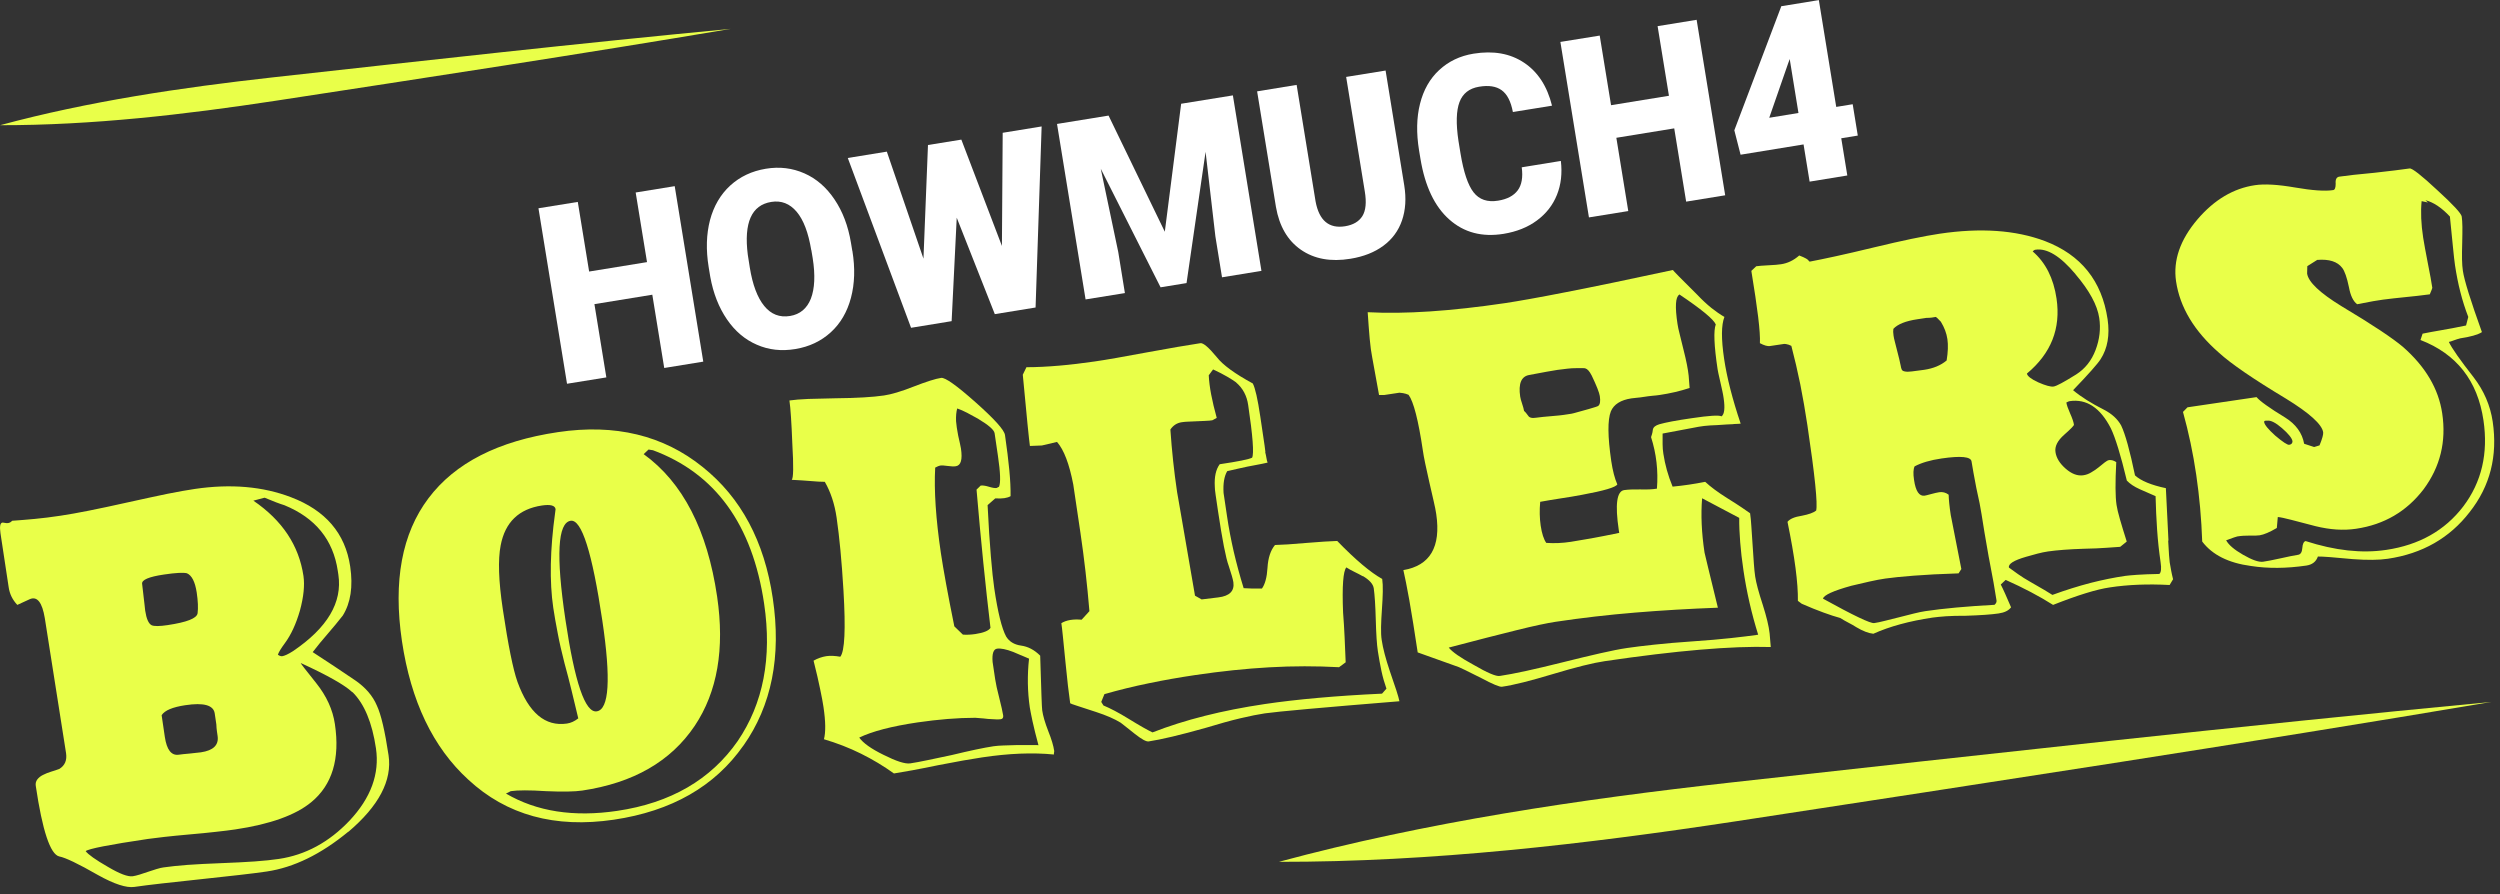
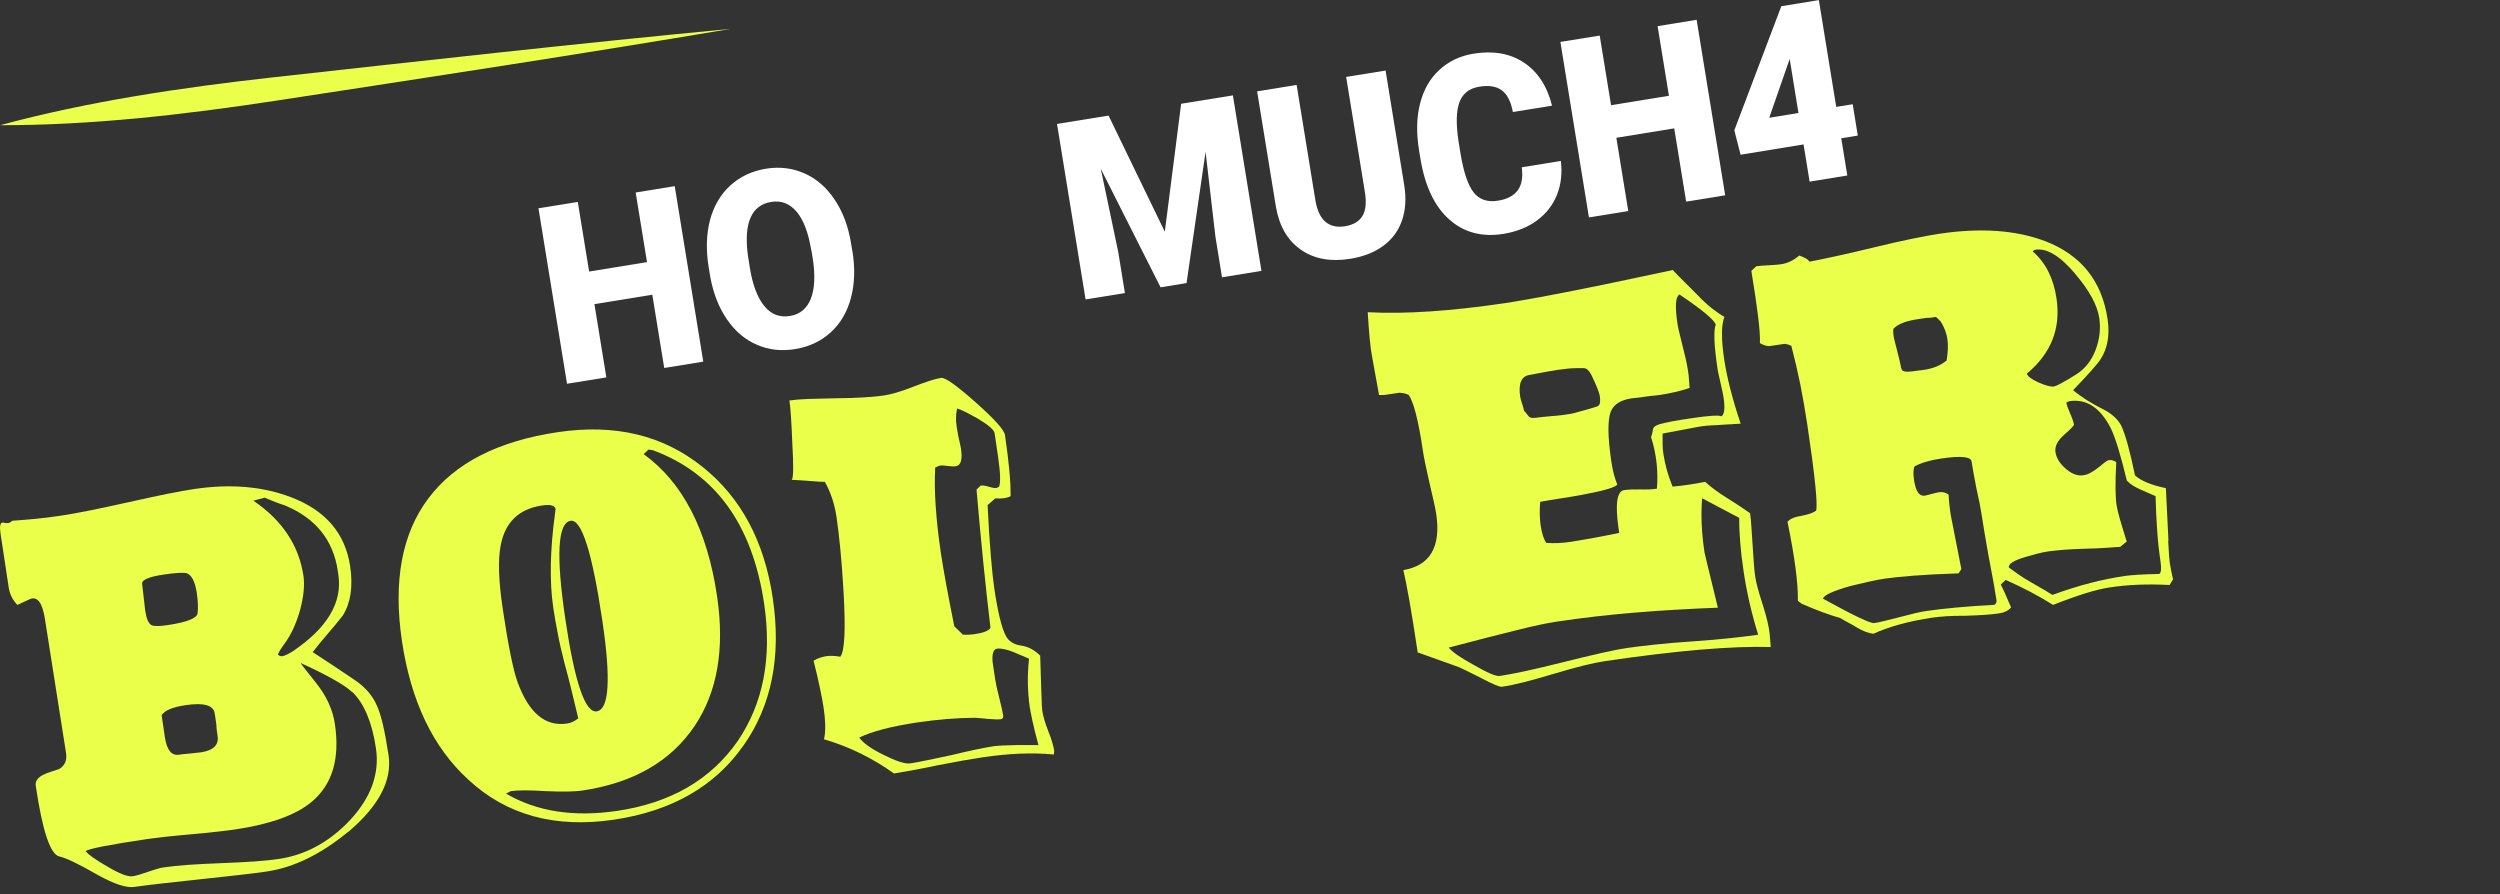
<svg xmlns="http://www.w3.org/2000/svg" width="260" height="93" viewBox="0 0 260 93" fill="none">
  <rect x="0" y="0" width="260" height="93" fill="#333333" stroke="none" />
  <g clip-path="url(#clip0_50_7973)">
    <path d="M36.22 86.499C33.38 88.84 30.56 90.219 27.73 90.639C26.97 90.749 26.01 90.87 24.88 90.999C23.75 91.129 22.41 91.269 20.87 91.439C19.33 91.609 17.99 91.749 16.84 91.879C15.69 92.01 14.73 92.129 13.97 92.24C13.15 92.359 11.88 91.95 10.18 90.999C8.14 89.829 6.8 89.189 6.16 89.07C5.23 88.85 4.41 86.4 3.72 81.73C3.68 81.469 3.74 81.24 3.89 81.049C4.04 80.859 4.24 80.7 4.5 80.579C4.75 80.45 5.03 80.34 5.33 80.249C5.63 80.159 5.91 80.07 6.17 79.969C6.75 79.609 6.98 79.07 6.87 78.329L4.66 64.29C4.39 62.65 3.87 61.989 3.11 62.309L1.8 62.91C1.3 62.38 1 61.77 0.9 61.059L0.05 55.459C-0.05 54.76 0.01 54.389 0.25 54.349C0.28 54.349 0.36 54.349 0.5 54.38C0.64 54.41 0.75 54.41 0.84 54.4C1.02 54.37 1.15 54.289 1.26 54.16C1.97 54.109 2.75 54.05 3.6 53.969C4.44 53.889 5.35 53.779 6.32 53.63C7.11 53.51 8.09 53.34 9.24 53.109C10.39 52.88 11.75 52.59 13.32 52.239C14.89 51.889 16.25 51.599 17.4 51.359C18.55 51.13 19.51 50.959 20.27 50.849C24 50.3 27.33 50.59 30.26 51.709C33.85 53.069 35.91 55.469 36.42 58.91C36.73 60.999 36.47 62.7 35.65 64.019C35.14 64.669 34.62 65.299 34.08 65.919C33.54 66.54 33.02 67.169 32.52 67.82C33.28 68.309 34.03 68.799 34.76 69.29C35.49 69.779 36.23 70.269 36.96 70.769C38.03 71.51 38.77 72.379 39.19 73.37C39.63 74.299 40.03 76.019 40.41 78.549C40.8 81.159 39.4 83.82 36.23 86.51L36.22 86.499ZM36.63 71.98C35.86 71.249 34.08 70.24 31.27 68.95C31.27 69.01 31.82 69.71 32.89 71.049C33.96 72.389 34.61 73.809 34.83 75.309C35.37 78.919 34.55 81.629 32.38 83.419C30.75 84.769 28.11 85.719 24.47 86.26C23.91 86.34 23.24 86.43 22.46 86.51C21.68 86.6 20.77 86.689 19.73 86.779C18.69 86.87 17.81 86.96 17.09 87.04C16.36 87.12 15.8 87.189 15.39 87.249C11.33 87.85 9.18 88.279 8.91 88.519C9.17 88.87 9.94 89.419 11.23 90.159C12.45 90.879 13.3 91.2 13.81 91.129C13.99 91.1 14.22 91.049 14.51 90.96C14.8 90.87 15.09 90.779 15.39 90.669C15.69 90.57 15.99 90.469 16.29 90.379C16.59 90.29 16.83 90.23 17.01 90.21C17.69 90.109 18.51 90.029 19.49 89.95C20.47 89.879 21.63 89.82 22.98 89.769C24.32 89.719 25.49 89.659 26.49 89.59C27.49 89.519 28.32 89.43 29 89.329C31.76 88.919 34.21 87.6 36.34 85.359C38.57 82.99 39.49 80.48 39.1 77.829C38.7 75.129 37.88 73.18 36.66 71.98H36.63ZM19.44 59.62C19.07 59.529 18.28 59.569 17.07 59.749C15.48 59.98 14.72 60.309 14.78 60.719C14.8 60.87 14.82 61.069 14.85 61.319C14.87 61.569 14.9 61.83 14.94 62.099C14.98 62.37 15.01 62.62 15.03 62.87C15.05 63.12 15.08 63.34 15.1 63.51C15.23 64.359 15.45 64.87 15.78 65.029C16.04 65.139 16.59 65.139 17.44 65.01C19.44 64.71 20.47 64.309 20.55 63.779C20.62 63.23 20.59 62.51 20.46 61.63C20.29 60.51 19.95 59.84 19.44 59.62ZM19.27 73.34C17.95 73.54 17.13 73.879 16.81 74.379L17.14 76.629C17.34 77.98 17.82 78.6 18.59 78.49C18.82 78.46 19.2 78.409 19.72 78.37C20.24 78.32 20.63 78.279 20.9 78.24C22.19 78.049 22.77 77.48 22.63 76.54L22.56 76.049C22.53 75.85 22.51 75.609 22.5 75.34L22.33 74.189C22.2 73.34 21.19 73.049 19.28 73.34H19.27ZM35.13 59.37C34.65 56.139 32.8 53.859 29.57 52.539C29.1 52.4 28.42 52.139 27.52 51.76L26.35 52.069C29.36 54.12 31.09 56.73 31.56 59.9C31.7 60.87 31.58 62.08 31.19 63.51C30.79 64.889 30.27 66.019 29.62 66.9C29.22 67.439 28.98 67.84 28.9 68.09C29.03 68.189 29.18 68.249 29.33 68.249C29.59 68.21 29.97 68.04 30.47 67.719C34.05 65.299 35.62 62.65 35.19 59.77L35.13 59.37Z" fill="#E9FF49" />
    <path d="M77.32 77.53C74.35 81.78 69.85 84.36 63.83 85.25C57.72 86.15 52.68 84.77 48.71 81.09C45.03 77.73 42.73 72.92 41.8 66.66C40.88 60.43 41.8 55.48 44.56 51.82C47.32 48.15 51.81 45.86 58.04 44.94C63.97 44.06 68.99 45.27 73.08 48.57C77.07 51.76 79.5 56.31 80.37 62.22C81.27 68.27 80.25 73.38 77.32 77.54V77.53ZM67.86 46.82L67.45 46.75L66.94 47.23C71.01 50.17 73.56 55.11 74.58 62.04C75.38 67.48 74.61 71.96 72.25 75.49C69.76 79.19 65.86 81.43 60.54 82.22C59.78 82.33 58.52 82.36 56.77 82.28C55.07 82.17 53.86 82.17 53.12 82.28C52.95 82.37 52.78 82.45 52.62 82.53C55.81 84.4 59.67 85 64.19 84.33C69.74 83.51 73.92 81.09 76.72 77.07C79.38 73.16 80.3 68.4 79.47 62.79C78.25 54.53 74.38 49.21 67.87 46.81L67.86 46.82ZM56.37 52.57C53.96 52.93 52.53 54.31 52.07 56.72C51.78 58.2 51.85 60.42 52.29 63.35C52.85 67.11 53.36 69.63 53.82 70.92C54.99 74.14 56.7 75.58 58.96 75.25C59.37 75.19 59.76 75.01 60.14 74.71C59.91 73.75 59.68 72.8 59.45 71.84C59.22 70.88 58.97 69.93 58.71 68.98C58.42 67.85 58.18 66.81 58 65.84C57.81 64.88 57.66 64 57.54 63.21C57.14 60.48 57.2 57.16 57.74 53.27L57.78 52.95C57.72 52.57 57.25 52.44 56.37 52.57ZM59.35 54.16C58 54.36 57.81 57.78 58.8 64.42C59.77 70.97 60.86 74.16 62.06 73.98C63.35 73.79 63.55 70.64 62.64 64.53C61.59 57.45 60.49 53.99 59.35 54.16Z" fill="#E9FF49" />
    <path d="M109.61 78.47C107.42 78.25 104.92 78.35 102.13 78.77C101.04 78.93 99.52 79.2 97.57 79.58C96.55 79.79 95.65 79.97 94.88 80.11C94.11 80.25 93.47 80.36 92.97 80.44C91.9 79.67 90.75 78.98 89.54 78.38C88.33 77.78 87.04 77.28 85.69 76.88C85.88 76.16 85.87 75.04 85.64 73.51C85.58 73.1 85.47 72.49 85.3 71.69C85.14 70.89 84.91 69.9 84.61 68.71C85.05 68.46 85.5 68.31 85.94 68.24C86.35 68.18 86.83 68.2 87.39 68.3C87.85 67.75 87.96 65.45 87.72 61.4C87.54 58.36 87.3 55.85 87.01 53.85C86.8 52.41 86.39 51.17 85.78 50.11C85.39 50.11 84.9 50.08 84.33 50.03C83.75 49.98 83.08 49.94 82.33 49.9C82.52 49.78 82.54 48.52 82.4 46.11C82.36 45.01 82.31 44.08 82.26 43.34C82.21 42.6 82.16 42.03 82.1 41.65C82.6 41.58 83.25 41.52 84.06 41.49C84.87 41.46 85.82 41.44 86.93 41.42C88.04 41.41 89 41.38 89.82 41.33C90.64 41.28 91.34 41.22 91.93 41.13C92.69 41.02 93.7 40.72 94.95 40.23C96.34 39.69 97.32 39.38 97.88 39.3C98.29 39.24 99.48 40.08 101.45 41.83C103.42 43.58 104.45 44.72 104.52 45.25C104.72 46.63 104.87 47.85 104.97 48.9C105.07 49.95 105.11 50.85 105.1 51.6C104.77 51.8 104.24 51.88 103.51 51.83L102.71 52.53C102.81 54.65 102.93 56.42 103.05 57.86C103.17 59.3 103.29 60.4 103.4 61.16C103.77 63.69 104.19 65.37 104.64 66.2C104.96 66.72 105.47 67.04 106.18 67.14C106.92 67.24 107.58 67.59 108.18 68.19C108.24 69.98 108.28 71.34 108.31 72.27C108.34 73.2 108.37 73.73 108.39 73.88C108.47 74.44 108.68 75.16 109.02 76.04C109.35 76.86 109.56 77.55 109.64 78.11L109.6 78.43L109.61 78.47ZM106.19 68.15C105.9 68.03 105.63 67.91 105.37 67.8C104.64 67.52 104.08 67.41 103.7 67.46C103.32 67.51 103.16 67.98 103.23 68.84L103.5 70.65C103.57 71.12 103.71 71.76 103.92 72.57C104.13 73.41 104.27 74.02 104.33 74.4C104.36 74.64 104.28 74.77 104.07 74.8C103.86 74.83 103.43 74.82 102.76 74.77C102.42 74.73 102.14 74.7 101.92 74.69C101.7 74.68 101.53 74.66 101.44 74.65C99.58 74.65 97.58 74.82 95.43 75.13C92.73 75.53 90.7 76.06 89.36 76.71C89.77 77.28 90.61 77.88 91.88 78.5C93.21 79.17 94.14 79.47 94.67 79.39C95.14 79.32 95.73 79.21 96.45 79.06C97.16 78.91 98 78.73 98.96 78.53C100.87 78.07 102.33 77.76 103.33 77.61C103.62 77.57 103.96 77.54 104.35 77.53C104.74 77.52 105.17 77.51 105.65 77.49C106.37 77.5 106.93 77.5 107.32 77.49C107.71 77.48 107.93 77.49 108 77.5C107.73 76.49 107.52 75.66 107.38 75C107.24 74.35 107.15 73.87 107.1 73.58C106.86 71.94 106.83 70.24 107.02 68.5C106.76 68.39 106.49 68.27 106.2 68.15H106.19ZM101.74 43.56C101.31 43.32 100.92 43.11 100.56 42.92C100.2 42.73 99.86 42.59 99.55 42.48C99.45 42.83 99.41 43.27 99.43 43.8C99.46 44.19 99.53 44.69 99.65 45.3C99.73 45.65 99.8 45.93 99.84 46.15C99.89 46.37 99.92 46.54 99.94 46.65C100.11 47.8 99.94 48.41 99.4 48.49C99.19 48.52 98.91 48.51 98.56 48.46C98.21 48.41 97.94 48.39 97.77 48.42C97.68 48.43 97.51 48.5 97.26 48.63C97.13 51.02 97.33 53.98 97.85 57.51C98.11 59.24 98.57 61.79 99.25 65.14L100.14 66C100.53 66.03 100.97 66.01 101.44 65.94C102.29 65.81 102.82 65.6 103.01 65.3C102.5 61.02 102.01 56.23 101.56 50.92L101.99 50.5C102.19 50.47 102.48 50.51 102.84 50.62C103.2 50.73 103.47 50.78 103.65 50.75L103.9 50.62C104.08 50.2 104.04 49.14 103.79 47.44L103.44 45.06C103.39 44.71 102.82 44.21 101.73 43.56H101.74Z" fill="#E9FF49" />
-     <path d="M143.81 61.54C143.8 62.07 143.77 62.68 143.72 63.38C143.67 64.08 143.64 64.69 143.63 65.22C143.62 65.75 143.64 66.2 143.7 66.58C143.76 66.99 143.86 67.46 144 68C144.14 68.54 144.32 69.13 144.54 69.79C145.11 71.42 145.45 72.46 145.54 72.93C137.53 73.58 132.86 74 131.54 74.19C130.86 74.29 130.02 74.46 129 74.7C127.98 74.94 126.8 75.27 125.45 75.68C122.77 76.44 120.77 76.91 119.45 77.11C119.21 77.14 118.74 76.89 118.03 76.33C117.55 75.95 117.2 75.66 116.96 75.48C116.72 75.29 116.59 75.18 116.55 75.16C115.92 74.77 115.07 74.4 114 74.05C113.12 73.76 112.45 73.54 112.01 73.4C111.57 73.26 111.33 73.17 111.3 73.14C111.15 72.11 110.99 70.72 110.82 68.98C110.7 67.8 110.61 66.87 110.54 66.18C110.47 65.5 110.42 65.04 110.38 64.81C110.9 64.49 111.61 64.37 112.49 64.45L113.3 63.56C113.07 60.8 112.76 58.07 112.36 55.37L111.62 50.39C111.21 48.26 110.65 46.78 109.93 45.96L108.36 46.33L107.11 46.38C107.07 46.09 106.98 45.33 106.86 44.1C106.74 42.87 106.57 41.16 106.37 38.97L106.75 38.19C107.83 38.19 108.95 38.13 110.13 38.03C111.31 37.93 112.55 37.78 113.87 37.59C115.05 37.42 116.85 37.1 119.27 36.65C121.67 36.21 123.52 35.89 124.85 35.69C125.14 35.65 125.71 36.13 126.55 37.15C127.18 37.96 128.43 38.87 130.29 39.88C130.54 40.35 130.8 41.5 131.07 43.32C131.28 44.73 131.43 45.74 131.52 46.36C131.61 46.98 131.62 47.16 131.57 46.98C131.63 47.21 131.68 47.43 131.71 47.63C131.74 47.81 131.77 47.97 131.83 48.11C131.51 48.19 131.09 48.27 130.56 48.37C130.03 48.46 129.42 48.59 128.72 48.75L127.63 49C127.32 49.53 127.19 50.28 127.25 51.26L127.61 53.68C127.79 54.91 128.03 56.15 128.31 57.38C128.6 58.61 128.94 59.88 129.34 61.17C129.64 61.19 129.95 61.2 130.27 61.21C130.59 61.22 130.91 61.22 131.24 61.21C131.56 60.77 131.76 60.05 131.82 59.05C131.88 58.02 132.14 57.23 132.6 56.68C133.32 56.66 134.39 56.6 135.81 56.47C137.26 56.35 138.35 56.28 139.07 56.26C140.98 58.23 142.54 59.54 143.75 60.21C143.8 60.56 143.82 61 143.81 61.53V61.54ZM141.73 59.93C141.43 59.76 141.14 59.61 140.85 59.47C140.56 59.33 140.28 59.18 140.02 59.01C139.69 59.39 139.57 60.95 139.68 63.7C139.75 64.56 139.8 65.43 139.84 66.29C139.88 67.16 139.92 68.02 139.95 68.88L139.26 69.39C136.9 69.26 134.48 69.26 132.01 69.4C129.54 69.54 126.98 69.81 124.34 70.2C122.67 70.45 121.04 70.73 119.47 71.06C117.9 71.38 116.36 71.76 114.86 72.19L114.53 73L114.76 73.37C115.46 73.66 116.33 74.11 117.35 74.74C117.94 75.1 118.45 75.41 118.86 75.64C119.27 75.87 119.6 76.05 119.86 76.17C123.21 74.86 127.1 73.88 131.54 73.22C133.22 72.97 135.06 72.76 137.08 72.58C139.1 72.4 141.31 72.25 143.73 72.14L144.19 71.62C143.99 71.05 143.81 70.44 143.67 69.78C143.53 69.13 143.41 68.45 143.3 67.74C143.19 67.03 143.12 65.93 143.08 64.44C143.04 62.97 142.97 61.89 142.87 61.18C142.8 60.74 142.43 60.32 141.74 59.91L141.73 59.93ZM128.56 39.77C128.32 39.6 128.01 39.39 127.62 39.17C127.23 38.94 126.74 38.69 126.16 38.42L125.71 39.03C125.74 39.63 125.82 40.29 125.96 41.02C126.1 41.75 126.29 42.56 126.54 43.46L126.08 43.71C125.9 43.74 125.67 43.76 125.39 43.77C125.11 43.78 124.81 43.8 124.5 43.81C124.19 43.83 123.89 43.84 123.6 43.85C123.31 43.86 123.09 43.88 122.91 43.91C122.41 43.98 122.01 44.24 121.72 44.67C121.87 46.87 122.1 49.04 122.42 51.19C122.42 51.16 123.04 54.75 124.28 61.95L124.97 62.34L126.7 62.13C127.88 61.99 128.4 61.46 128.27 60.55C128.22 60.23 128.06 59.67 127.79 58.86C127.49 58.06 127.12 56.15 126.67 53.13C126.57 52.45 126.49 51.91 126.43 51.5C126.36 51.06 126.34 50.76 126.34 50.61C126.28 49.6 126.45 48.82 126.85 48.28C128.76 48 129.88 47.77 130.22 47.6C130.43 47.18 130.29 45.35 129.81 42.12C129.67 41.15 129.25 40.37 128.56 39.78V39.77Z" fill="#E9FF49" />
    <path d="M180.31 44.11C179.91 44.12 179.33 44.16 178.59 44.21C178.08 44.23 177.63 44.25 177.23 44.3C176.83 44.35 176.47 44.41 176.15 44.48L172.91 45.09C172.91 45.48 172.91 45.85 172.91 46.19C172.91 46.53 172.94 46.87 172.99 47.19C173.16 48.31 173.47 49.45 173.95 50.61C175.1 50.5 176.24 50.33 177.34 50.11C177.9 50.63 178.65 51.19 179.62 51.8C180.25 52.19 180.76 52.52 181.16 52.79C181.56 53.06 181.84 53.26 182.01 53.38C182.06 53.73 182.11 54.18 182.14 54.73C182.17 55.28 182.22 55.93 182.27 56.67C182.32 57.41 182.36 58.05 182.4 58.59C182.44 59.12 182.48 59.58 182.54 59.97C182.59 60.29 182.68 60.7 182.81 61.19C182.94 61.68 183.12 62.26 183.33 62.91C183.72 64.14 183.96 65.13 184.04 65.87L184.16 67.29C180.12 67.17 174.37 67.66 166.9 68.76C165.67 68.94 163.87 69.39 161.51 70.1C159.18 70.8 157.42 71.25 156.21 71.42C155.97 71.46 155.25 71.16 154.05 70.52C152.62 69.8 151.84 69.42 151.72 69.38L147.44 67.85C147.11 65.65 146.82 63.84 146.57 62.42C146.31 61 146.11 59.96 145.95 59.29C148.73 58.82 149.87 56.88 149.37 53.47C149.32 53.12 149.23 52.66 149.1 52.11C148.97 51.56 148.82 50.91 148.65 50.15C148.48 49.39 148.34 48.74 148.22 48.19C148.1 47.64 148.03 47.2 147.98 46.87C147.51 43.7 147.01 41.76 146.49 41.06C146.14 40.9 145.72 40.83 145.24 40.84C145.57 40.82 145.63 40.83 145.42 40.86L143.96 41.08H143.42L142.71 37.17C142.61 36.67 142.52 36.03 142.45 35.25C142.38 34.47 142.31 33.54 142.24 32.47C146.11 32.68 150.89 32.36 156.56 31.52C157.88 31.32 159.99 30.95 162.88 30.38C165.77 29.82 169.47 29.05 173.98 28.08C174.02 28.16 174.87 29.03 176.53 30.67C177.03 31.2 177.52 31.65 177.99 32.03C178.47 32.41 178.92 32.72 179.34 32.96C179.01 33.79 179 35.25 179.31 37.33C179.6 39.27 180.17 41.51 181.03 44.06C180.94 44.07 180.7 44.09 180.29 44.1L180.31 44.11ZM181.31 59.25C181.16 58.25 181.05 57.3 180.98 56.39C180.91 55.49 180.87 54.64 180.88 53.86L177.02 51.82C176.88 53.52 176.96 55.4 177.27 57.46C177.28 57.55 177.75 59.46 178.66 63.2C175.7 63.31 172.83 63.48 170.04 63.71C167.25 63.94 164.49 64.26 161.76 64.67C160.91 64.8 159.56 65.08 157.72 65.54C155.88 65.99 153.53 66.6 150.67 67.35C151.04 67.81 151.89 68.4 153.23 69.13C154.67 69.97 155.59 70.36 155.97 70.3C156.7 70.19 157.62 70.02 158.71 69.78C159.8 69.54 161.09 69.24 162.56 68.87C164.04 68.5 165.33 68.19 166.43 67.94C167.53 67.69 168.47 67.5 169.23 67.39C169.99 67.28 170.94 67.16 172.08 67.04C173.22 66.92 174.55 66.8 176.06 66.7C177.58 66.6 178.9 66.48 180.02 66.36C181.14 66.24 182.09 66.12 182.85 66.01C182.17 63.83 181.65 61.58 181.31 59.26V59.25ZM165.52 39.03C165.31 38.61 165.09 38.37 164.87 38.31C164.84 38.28 164.47 38.28 163.79 38.29C163.58 38.29 163.33 38.31 163.03 38.34C162.73 38.37 162.38 38.41 161.97 38.47C161.71 38.51 161.33 38.57 160.85 38.66C160.37 38.75 159.76 38.86 159.03 39C158.21 39.15 157.9 39.9 158.1 41.25C158.13 41.43 158.19 41.67 158.3 41.99C158.41 42.31 158.47 42.55 158.5 42.73C158.6 42.81 158.75 42.98 158.94 43.25C159.06 43.44 159.31 43.51 159.69 43.45C160.1 43.39 160.72 43.33 161.56 43.26C161.97 43.23 162.33 43.19 162.62 43.15L163.41 43.03C163.53 43.01 163.74 42.96 164.04 42.87C164.34 42.78 164.74 42.67 165.23 42.54C165.86 42.36 166.19 42.25 166.22 42.21C166.41 42.06 166.46 41.72 166.38 41.19C166.33 40.84 166.04 40.11 165.52 39.02V39.03ZM174.64 30.65C174.25 30.89 174.19 31.9 174.46 33.69C174.5 33.95 174.57 34.31 174.69 34.76C174.8 35.21 174.93 35.75 175.09 36.39C175.38 37.52 175.55 38.41 175.62 39.06L175.72 40.35C174.72 40.68 173.67 40.92 172.59 41.08C172.38 41.11 172.14 41.14 171.86 41.16C171.58 41.19 171.29 41.22 171 41.27C170.71 41.32 170.44 41.35 170.2 41.37C169.96 41.39 169.79 41.41 169.67 41.43C168.55 41.6 167.84 42.05 167.53 42.78C167.18 43.67 167.2 45.4 167.57 47.95C167.72 48.95 167.93 49.76 168.2 50.38C168.03 50.68 166.81 51.04 164.53 51.46C163.8 51.6 163.07 51.72 162.33 51.83C161.59 51.94 160.91 52.06 160.18 52.19C160.1 53.07 160.12 53.9 160.23 54.66C160.35 55.48 160.55 56.09 160.81 56.46C161.66 56.52 162.51 56.48 163.36 56.35C163.95 56.26 164.66 56.14 165.49 55.99C166.32 55.84 167.29 55.65 168.4 55.42L168.35 55.11C167.96 52.47 168.14 51.09 168.91 50.97C169.32 50.91 169.87 50.89 170.57 50.9C171.26 50.92 171.84 50.9 172.32 50.82C172.47 48.97 172.26 47.18 171.71 45.46C171.73 45.4 171.76 45.3 171.8 45.18C171.84 45.05 171.88 44.88 171.9 44.67C171.95 44.42 172.18 44.24 172.58 44.12C173.21 43.94 174.34 43.72 175.96 43.49C177.75 43.22 178.78 43.16 179.04 43.3C179.34 43.08 179.41 42.45 179.26 41.42C179.23 41.18 179.18 40.93 179.12 40.65C179.06 40.37 178.99 40.06 178.91 39.71C178.82 39.33 178.76 39.03 178.71 38.82C178.66 38.61 178.64 38.46 178.63 38.4C178.26 35.93 178.2 34.38 178.44 33.74C178.21 33.2 176.95 32.16 174.64 30.61V30.65Z" fill="#E9FF49" />
    <path d="M225.49 56.22C225.56 57.5 225.61 58.26 225.65 58.49C225.7 58.81 225.75 59.11 225.81 59.39C225.86 59.67 225.93 59.95 226 60.24L225.64 60.84C223.4 60.72 221.33 60.8 219.42 61.09C218.04 61.29 216.07 61.9 213.52 62.91C212.1 62.01 210.45 61.14 208.59 60.31L208.08 60.79C208.21 61.04 208.36 61.36 208.54 61.76C208.72 62.15 208.92 62.62 209.15 63.16C208.9 63.5 208.47 63.71 207.85 63.8C207.12 63.91 205.97 63.99 204.42 64.04C203.64 64.04 202.96 64.05 202.4 64.09C201.84 64.13 201.36 64.18 200.98 64.23C198.57 64.59 196.52 65.15 194.83 65.91C194.34 65.86 193.75 65.64 193.06 65.23C192.79 65.06 192.52 64.9 192.22 64.75C191.93 64.6 191.65 64.44 191.38 64.27C190.88 64.14 190.3 63.94 189.63 63.7C188.96 63.46 188.21 63.15 187.38 62.79L186.98 62.49C187.01 60.65 186.65 57.92 185.9 54.27C186.15 53.96 186.65 53.75 187.38 53.64C188.11 53.5 188.61 53.32 188.88 53.1C189.05 52.41 188.75 49.46 187.97 44.23C187.75 42.76 187.5 41.34 187.23 39.97C186.95 38.6 186.64 37.27 186.3 35.97C185.94 35.78 185.56 35.72 185.15 35.78C185.65 35.74 185.8 35.73 185.6 35.76L184.06 35.99C183.82 36.02 183.48 35.93 183.03 35.69C183.06 35.11 183 34.21 182.85 32.97C182.7 31.73 182.46 30.13 182.14 28.17L182.65 27.69C182.91 27.65 183.34 27.62 183.92 27.59C184.5 27.56 184.94 27.53 185.23 27.48C185.91 27.38 186.54 27.08 187.12 26.57C187.75 26.81 188.08 27 188.11 27.14L188.21 27.21C188.91 27.08 189.81 26.89 190.92 26.65C192.03 26.41 193.36 26.1 194.93 25.72C197.83 25.02 200.09 24.55 201.7 24.31C205.99 23.67 209.64 23.93 212.67 25.07C216.42 26.5 218.6 29.21 219.19 33.2C219.43 34.85 219.19 36.23 218.46 37.36C218.17 37.82 217.22 38.9 215.6 40.58C216.42 41.27 217.5 41.95 218.83 42.62C219.64 43.04 220.23 43.58 220.6 44.25C221.03 45.15 221.51 46.88 222.04 49.44C222.66 50.01 223.74 50.45 225.25 50.77C225.36 53.13 225.45 54.94 225.52 56.22H225.49ZM206.84 58C206.66 56.98 206.5 56.09 206.38 55.34C206.25 54.59 206.15 53.97 206.08 53.47C205.99 52.85 205.81 51.95 205.54 50.76C205.42 50.15 205.32 49.61 205.24 49.16C205.16 48.71 205.09 48.32 205.04 47.99C204.97 47.49 203.93 47.39 201.93 47.68C200.75 47.85 199.82 48.13 199.12 48.5C198.98 48.79 198.96 49.26 199.06 49.91C199.23 51.09 199.6 51.63 200.16 51.55C200.25 51.54 200.47 51.48 200.81 51.39C201.16 51.29 201.45 51.23 201.68 51.19C202.03 51.14 202.36 51.22 202.66 51.45C202.66 51.69 202.69 51.99 202.72 52.34C202.75 52.69 202.81 53.11 202.88 53.58C202.88 53.55 203.24 55.42 203.98 59.18L203.69 59.63C201.84 59.69 200.28 59.77 199.02 59.87C197.76 59.97 196.77 60.07 196.07 60.17C195.57 60.24 195.02 60.35 194.43 60.48C193.83 60.61 193.2 60.76 192.54 60.92C190.66 61.44 189.68 61.89 189.59 62.26C192.76 64.01 194.54 64.86 194.92 64.8C195.21 64.76 195.58 64.68 196.01 64.57C196.44 64.46 196.95 64.33 197.53 64.19C198.11 64.05 198.62 63.92 199.07 63.8C199.52 63.69 199.9 63.61 200.23 63.56C202.11 63.28 204.51 63.06 207.43 62.9C207.59 62.76 207.66 62.61 207.64 62.46C207.49 61.46 207.23 59.97 206.84 57.98V58ZM201.86 33.47C201.54 33.13 201.36 32.96 201.33 32.96L200.89 33.03C200.74 33.05 200.57 33.06 200.35 33.06L199.42 33.2C198.19 33.38 197.35 33.72 196.91 34.2C196.88 34.38 196.88 34.62 196.93 34.92C196.96 35.1 197 35.32 197.08 35.6C197.15 35.88 197.22 36.16 197.3 36.47C197.38 36.77 197.45 37.06 197.52 37.34C197.59 37.61 197.64 37.84 197.67 38.02C197.7 38.2 197.73 38.33 197.78 38.43C197.82 38.53 197.93 38.6 198.1 38.63C198.27 38.67 198.51 38.67 198.82 38.63C199.13 38.6 199.56 38.54 200.12 38.46C201.06 38.32 201.84 38 202.45 37.49C202.59 36.63 202.62 35.89 202.53 35.27C202.44 34.65 202.21 34.05 201.86 33.48V33.47ZM222.54 50.88C221.96 50.62 221.51 50.32 221.19 49.98C220.56 47.34 220 45.53 219.53 44.55C218.43 42.4 217 41.46 215.24 41.72C215.18 41.72 215.07 41.78 214.9 41.86C214.94 42.12 215.07 42.5 215.29 42.99C215.51 43.48 215.65 43.88 215.69 44.17C215.7 44.26 215.36 44.61 214.67 45.22C213.98 45.83 213.68 46.43 213.77 47.02C213.86 47.64 214.22 48.21 214.84 48.75C215.46 49.29 216.06 49.51 216.65 49.43C216.94 49.39 217.23 49.29 217.5 49.12C217.78 48.96 218.03 48.79 218.26 48.6C218.49 48.42 218.7 48.25 218.88 48.1C219.07 47.95 219.22 47.87 219.34 47.85C219.57 47.82 219.82 47.88 220.09 48.06C219.98 50.18 219.99 51.66 220.12 52.51C220.17 52.86 220.29 53.36 220.47 53.99C220.65 54.62 220.89 55.4 221.18 56.32L220.5 56.87C220.17 56.89 219.7 56.92 219.07 56.97C218.44 57.02 217.67 57.05 216.74 57.07C215.16 57.12 213.91 57.22 213 57.35C212.65 57.4 212.28 57.48 211.89 57.58C211.5 57.68 211.1 57.79 210.7 57.91C209.43 58.28 208.84 58.65 208.93 59.03C209.2 59.23 209.52 59.46 209.89 59.72C210.26 59.98 210.67 60.24 211.13 60.5C212.34 61.19 213.12 61.65 213.45 61.87C214.82 61.37 216.13 60.96 217.39 60.63C218.65 60.31 219.87 60.06 221.04 59.89C221.28 59.86 221.68 59.82 222.26 59.78C222.84 59.74 223.61 59.71 224.57 59.69C224.76 59.54 224.8 59.13 224.7 58.46C224.54 57.37 224.42 56.26 224.34 55.11C224.26 53.97 224.21 52.79 224.18 51.6C223.67 51.38 223.12 51.13 222.54 50.88ZM215.85 28.51C214.28 26.64 212.9 25.79 211.69 25.97C211.57 25.99 211.48 26.05 211.4 26.15C212.74 27.3 213.57 28.94 213.88 31.05C214.34 34.17 213.31 36.76 210.8 38.85C210.84 39.11 211.23 39.42 211.97 39.76C212.74 40.1 213.27 40.24 213.57 40.2C213.87 40.16 214.64 39.74 215.91 38.95C216.84 38.36 217.52 37.51 217.94 36.4C218.36 35.29 218.49 34.17 218.32 33.06C218.12 31.74 217.3 30.22 215.85 28.52V28.51Z" fill="#E9FF49" />
-     <path d="M255.8 35.21C255.68 35.23 255.49 35.29 255.22 35.39C254.95 35.49 254.77 35.55 254.68 35.56C254.98 36.2 255.84 37.43 257.25 39.23C258.33 40.63 258.99 42.17 259.24 43.84C259.77 47.43 258.97 50.56 256.85 53.25C254.76 55.96 251.92 57.58 248.34 58.11C247.4 58.25 246.19 58.26 244.7 58.15C242.75 57.96 241.53 57.87 241.06 57.88C240.87 58.42 240.47 58.73 239.85 58.82C237.79 59.12 235.87 59.14 234.09 58.86C231.76 58.55 230.07 57.7 229.03 56.32C228.95 53.96 228.74 51.65 228.41 49.39C228.08 47.13 227.62 44.97 227.03 42.84L227.5 42.36L234.68 41.3C234.86 41.51 235.2 41.8 235.68 42.14C236.17 42.49 236.82 42.92 237.65 43.42C238.77 44.12 239.43 45.03 239.63 46.15L240.67 46.49L241.23 46.32C241.52 45.62 241.64 45.16 241.61 44.96C241.49 44.14 240.19 42.96 237.71 41.44C234.35 39.42 232.04 37.84 230.79 36.7C228.2 34.44 226.71 31.96 226.31 29.26C225.99 27.09 226.73 24.93 228.55 22.8C230.29 20.77 232.28 19.59 234.51 19.26C235.51 19.11 236.9 19.19 238.69 19.5C240.48 19.81 241.8 19.9 242.65 19.77C242.83 19.74 242.91 19.52 242.91 19.1C242.87 18.66 243 18.41 243.3 18.37C244.06 18.26 245.28 18.12 246.93 17.97C247.76 17.88 248.47 17.8 249.08 17.72C249.68 17.65 250.19 17.58 250.6 17.52C250.86 17.48 251.82 18.23 253.45 19.75C255.12 21.27 255.97 22.2 256.02 22.52C256.06 22.78 256.08 23.14 256.09 23.59C256.09 24.04 256.09 24.6 256.07 25.26C256.05 25.92 256.04 26.5 256.05 26.97C256.06 27.45 256.09 27.85 256.14 28.17C256.28 29.14 256.94 31.26 258.12 34.54C257.71 34.81 256.93 35.03 255.79 35.2L255.8 35.21ZM251.73 35.36L251.95 34.7C252.45 34.6 253.07 34.48 253.84 34.35C254.61 34.22 255.48 34.06 256.47 33.85L256.7 32.96C256.06 31.31 255.61 29.52 255.32 27.58C255.26 27.17 255.19 26.55 255.11 25.72C255.03 24.89 254.93 23.83 254.79 22.52C253.93 21.6 253.08 21.03 252.24 20.82L252.5 21.05H252.46L251.85 20.92C251.74 22.02 251.79 23.29 252.01 24.72C252.05 25.01 252.12 25.38 252.2 25.82C252.28 26.26 252.38 26.77 252.49 27.35C252.61 27.93 252.7 28.44 252.78 28.86C252.86 29.28 252.92 29.64 252.96 29.94C252.96 29.97 252.88 30.19 252.7 30.61C252.26 30.68 251 30.82 248.93 31.03C248.16 31.11 247.46 31.21 246.83 31.32C246.2 31.43 245.64 31.54 245.14 31.64C244.74 31.34 244.45 30.75 244.29 29.87C244.08 28.85 243.84 28.18 243.59 27.86C243.1 27.21 242.24 26.93 240.99 27.03L239.96 27.68L239.94 28.45C240.07 29.33 241.26 30.46 243.51 31.84C245.12 32.8 246.46 33.64 247.53 34.35C248.6 35.06 249.39 35.64 249.9 36.07C252.25 38.13 253.61 40.43 253.99 42.99C254.43 45.93 253.78 48.56 252.05 50.89C250.29 53.19 247.95 54.56 245.04 54.99C243.72 55.19 242.31 55.09 240.81 54.72C239.78 54.45 238.94 54.23 238.28 54.06C237.62 53.89 237.16 53.79 236.89 53.77L236.79 54.91C236.04 55.35 235.45 55.6 235.01 55.67C234.83 55.7 234.5 55.71 234.02 55.7C233.54 55.7 233.09 55.72 232.68 55.79C232.62 55.79 232.23 55.93 231.52 56.19C231.77 56.66 232.35 57.16 233.27 57.69C234.22 58.24 234.92 58.48 235.36 58.42C235.56 58.39 235.81 58.35 236.11 58.29C236.4 58.23 236.75 58.16 237.16 58.07C237.57 57.98 237.92 57.9 238.23 57.84C238.54 57.78 238.79 57.73 239 57.7C239.26 57.66 239.41 57.43 239.44 57C239.47 56.58 239.58 56.33 239.78 56.27C242.84 57.26 245.63 57.57 248.16 57.19C251.6 56.68 254.27 55.17 256.18 52.67C258.09 50.14 258.79 47.15 258.28 43.71C257.67 39.6 255.49 36.81 251.73 35.36ZM237.32 44.52C236.67 43.96 236.16 43.7 235.81 43.75C235.57 43.73 235.45 43.77 235.47 43.89C235.51 44.18 235.9 44.65 236.62 45.3C237.41 45.97 237.89 46.28 238.07 46.26C238.3 46.23 238.42 46.1 238.42 45.89C238.37 45.57 238 45.11 237.32 44.52Z" fill="#E9FF49" />
    <path d="M73.14 37.61L69.08 38.27L67.84 30.65L61.82 31.63L63.06 39.25L58.97 39.91L56 21.66L60.09 21L61.27 28.24L67.29 27.26L66.11 20.02L70.17 19.36L73.14 37.61Z" fill="white" />
    <path d="M88.65 26.101C88.94 27.881 88.89 29.5 88.5 30.971C88.11 32.441 87.41 33.641 86.4 34.56C85.39 35.48 84.17 36.06 82.72 36.3C81.27 36.541 79.94 36.391 78.71 35.85C77.48 35.321 76.44 34.441 75.6 33.211C74.76 31.98 74.18 30.511 73.87 28.8L73.7 27.77C73.41 25.98 73.46 24.36 73.84 22.89C74.23 21.43 74.93 20.23 75.94 19.3C76.96 18.37 78.19 17.791 79.64 17.55C81.09 17.311 82.41 17.48 83.66 18.03C84.91 18.581 85.95 19.491 86.79 20.741C87.64 22 88.21 23.5 88.5 25.25L88.64 26.09L88.65 26.101ZM84.37 26.011C84.07 24.201 83.57 22.87 82.85 22.02C82.13 21.171 81.25 20.831 80.21 21C78.16 21.331 77.35 23.16 77.77 26.491L77.98 27.831C78.27 29.62 78.77 30.951 79.48 31.82C80.19 32.691 81.08 33.041 82.17 32.861C83.2 32.691 83.92 32.09 84.33 31.061C84.73 30.02 84.8 28.62 84.52 26.851L84.38 26.011H84.37Z" fill="white" />
-     <path d="M104.2 25.57L104.28 13.81L108.33 13.15L107.7 31.98L103.46 32.67L99.5 22.64L98.97 33.4L94.75 34.09L88.17 16.43L92.23 15.77L96.04 26.9L96.51 15.08L99.98 14.52L104.2 25.58V25.57Z" fill="white" />
    <path d="M115.29 12.02L121.14 24.1L122.84 10.79L128.22 9.92L131.19 28.17L127.09 28.84L126.4 24.58L125.38 15.79L123.4 29.44L120.7 29.88L114.48 17.55L116.3 26.22L116.99 30.48L112.9 31.14L109.93 12.89L115.29 12.02Z" fill="white" />
    <path d="M144.1 7.33L146.04 19.27C146.26 20.62 146.18 21.84 145.81 22.92C145.44 24 144.79 24.88 143.87 25.56C142.95 26.24 141.81 26.69 140.45 26.91C138.39 27.25 136.67 26.93 135.29 25.97C133.91 25.01 133.05 23.53 132.7 21.53L130.74 9.5L134.85 8.83L136.82 20.95C137.19 22.94 138.22 23.8 139.89 23.53C140.74 23.39 141.33 23.04 141.69 22.47C142.04 21.9 142.13 21.05 141.94 19.92L140 8L144.08 7.34L144.1 7.33Z" fill="white" />
    <path d="M162.33 16.75C162.48 18.03 162.35 19.2 161.92 20.27C161.49 21.34 160.8 22.22 159.84 22.93C158.88 23.64 157.72 24.1 156.37 24.32C154.14 24.68 152.26 24.19 150.73 22.83C149.2 21.48 148.2 19.37 147.73 16.53L147.58 15.63C147.29 13.84 147.32 12.23 147.68 10.8C148.04 9.36 148.7 8.19 149.67 7.29C150.64 6.39 151.83 5.81 153.26 5.58C155.32 5.25 157.06 5.56 158.5 6.52C159.94 7.48 160.91 8.97 161.41 10.99L157.34 11.65C157.13 10.54 156.74 9.79 156.17 9.38C155.6 8.97 154.82 8.85 153.82 9.02C152.8 9.19 152.13 9.72 151.79 10.61C151.45 11.51 151.41 12.85 151.68 14.65L151.89 15.94C152.21 17.89 152.66 19.24 153.25 20C153.84 20.76 154.69 21.05 155.8 20.87C156.74 20.72 157.42 20.36 157.84 19.8C158.26 19.24 158.4 18.44 158.26 17.4L162.32 16.74L162.33 16.75Z" fill="white" />
    <path d="M179.42 20.31L175.36 20.97L174.12 13.35L168.1 14.33L169.34 21.95L165.25 22.61L162.28 4.36L166.37 3.7L167.55 10.94L173.57 9.96L172.39 2.72L176.45 2.06L179.42 20.31Z" fill="white" />
    <path d="M190.96 11.12L192.68 10.84L193.21 14.1L191.49 14.38L192.12 18.25L188.2 18.89L187.57 15.02L181.02 16.09L180.37 13.55L185.24 0.69V0.65L189.16 0.01L190.97 11.13L190.96 11.12ZM183.99 12.25L187.04 11.75L186.13 6.14L185.96 6.61L184 12.25H183.99Z" fill="white" />
    <g clip-path="url(#clip1_50_7973)">
      <path d="M0 13.022C9.251 10.527 18.833 9.111 28.337 8.05C44.126 6.303 60.211 4.501 76 3C60.367 5.64 44.355 8.074 28.662 10.479C19.2 11.919 9.582 13.034 0 13.022Z" fill="#E9FF49" />
    </g>
    <g clip-path="url(#clip2_50_7973)">
      <path d="M133 89.63C148.35 85.49 164.25 83.14 180.02 81.38C206.22 78.48 232.91 75.49 259.11 73C233.17 77.38 206.6 81.42 180.56 85.41C164.86 87.8 148.9 89.65 133 89.63Z" fill="#E9FF49" />
    </g>
  </g>
  <defs>
    <clipPath id="clip0_50_7973">
      <rect width="259.4" height="92.25" fill="white" />
    </clipPath>
    <clipPath id="clip1_50_7973">
      <rect width="76" height="10.022" fill="white" transform="translate(0 3)" />
    </clipPath>
    <clipPath id="clip2_50_7973">
-       <rect width="126.11" height="16.63" fill="white" transform="translate(133 73)" />
-     </clipPath>
+       </clipPath>
  </defs>
</svg>